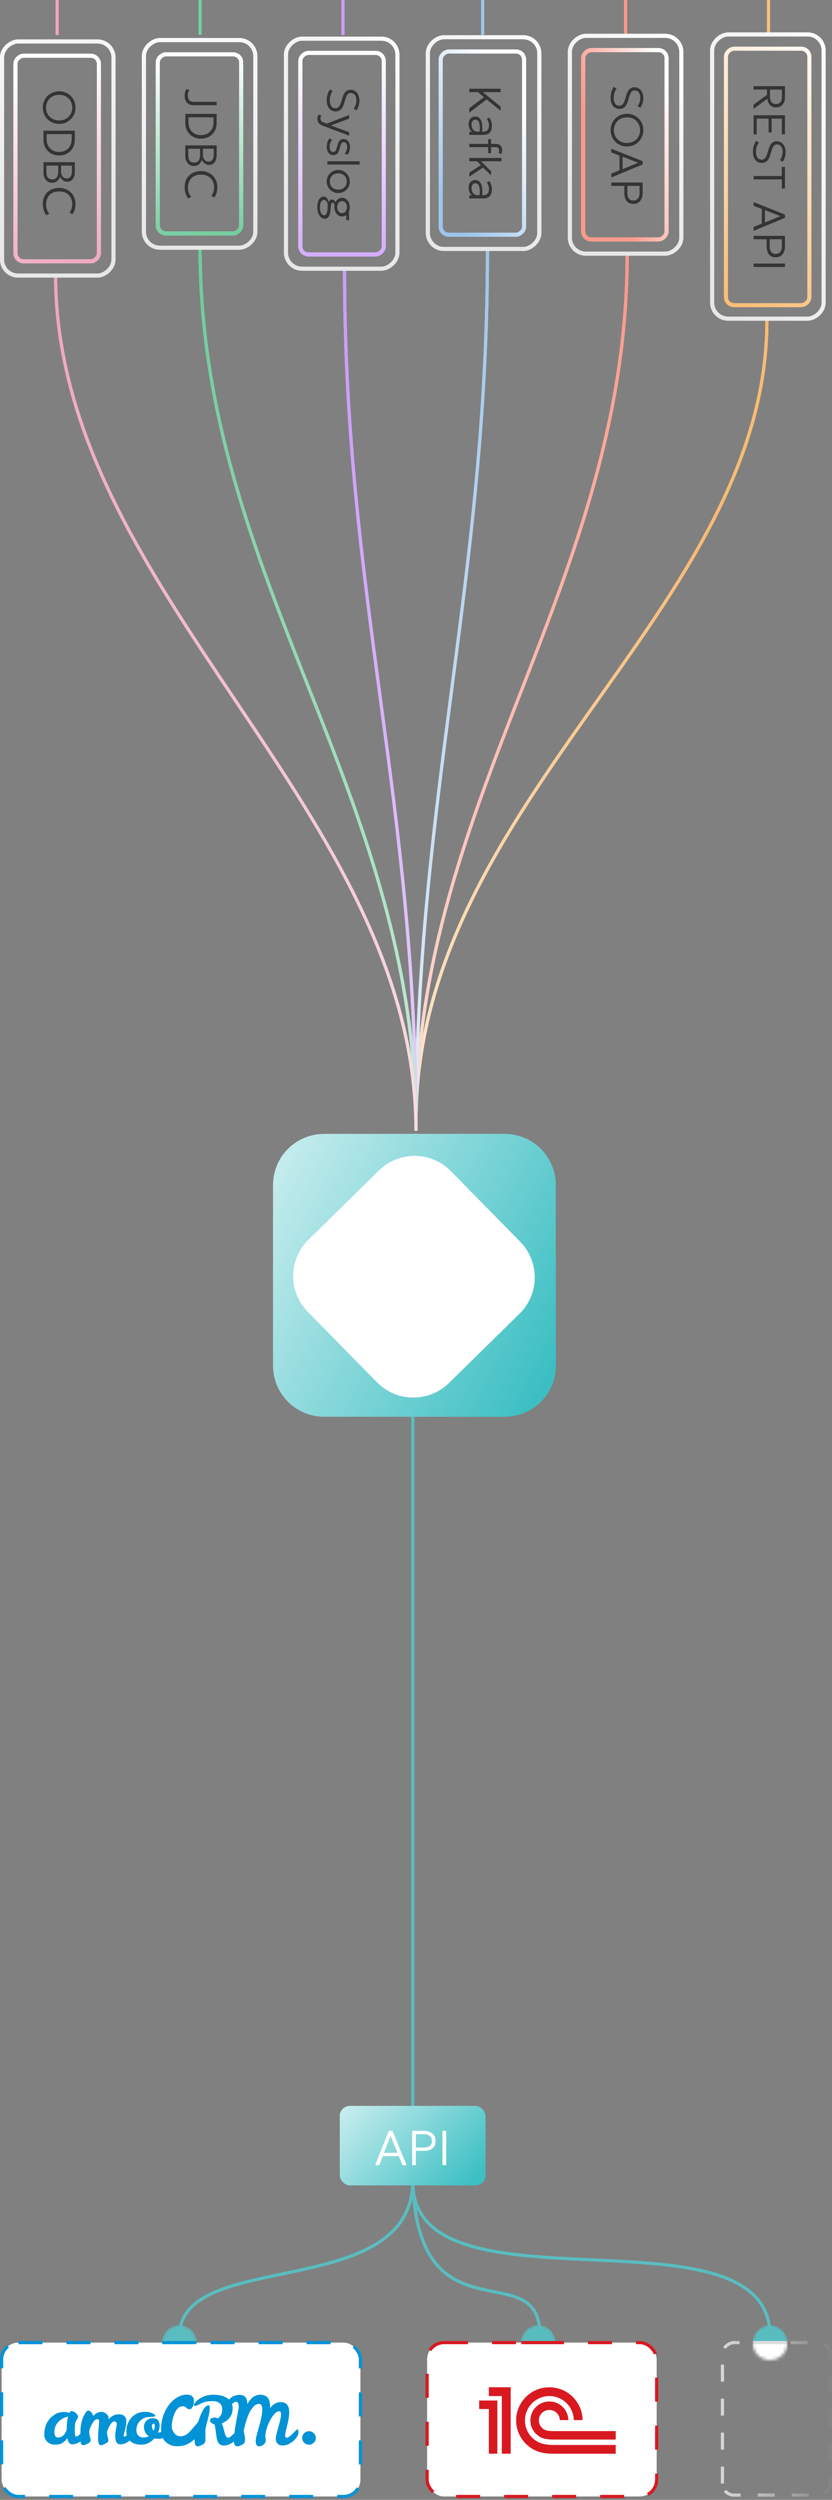
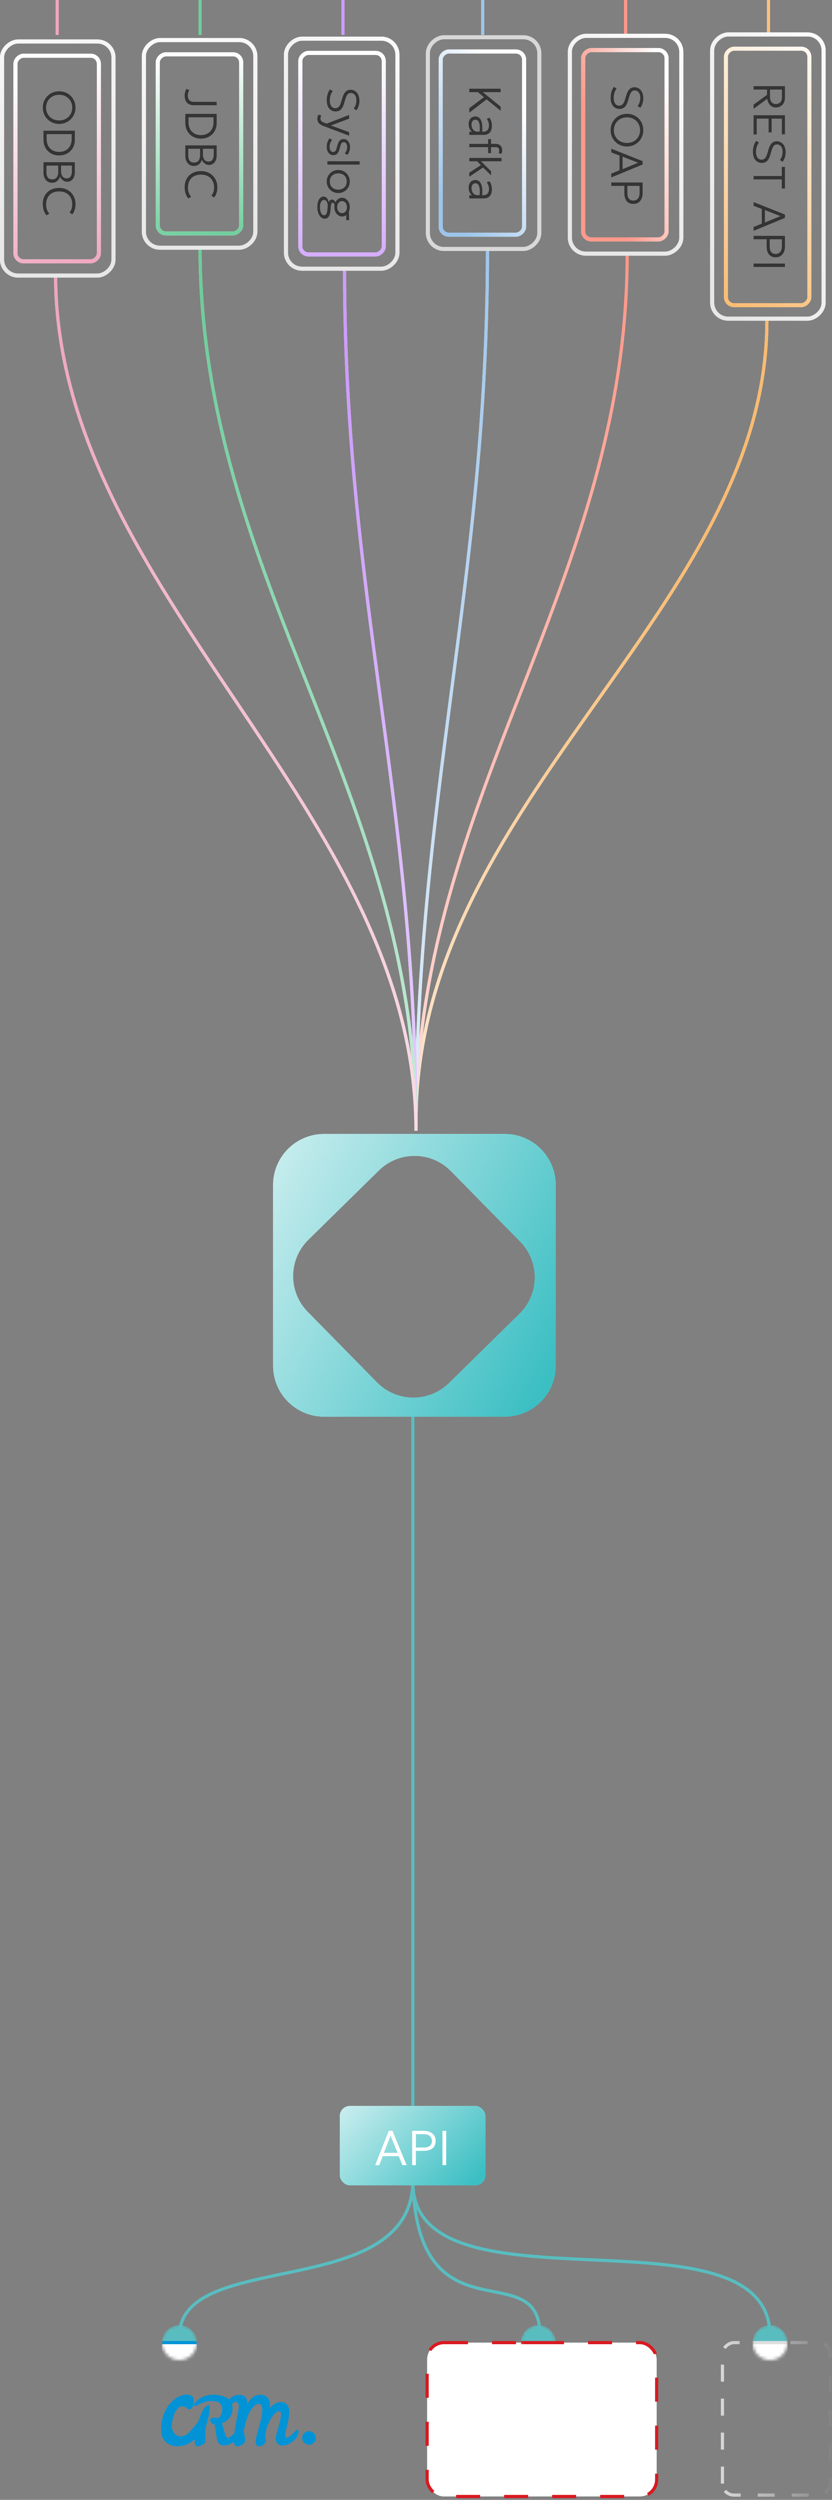
<svg xmlns="http://www.w3.org/2000/svg" width="262" height="787" viewBox="0 0 262 787" fill="none">
  <rect x="0" y="0" width="262" height="787" fill="#808080" stroke="none" />
  <path d="M242 0V11" stroke="#FBC17C" />
  <path d="M197 0V11" stroke="#FF998A" />
  <path d="M152 0V11" stroke="#9EC6EC" />
  <path d="M108 0V11" stroke="#CE9DFF" />
  <path d="M63 0L63 11" stroke="#71CE9D" />
  <path d="M18 0L18 11" stroke="#F0A6BE" />
-   <rect x="86" y="357" width="89" height="89" rx="44.5" fill="white" />
  <path fill-rule="evenodd" clip-rule="evenodd" d="M102.037 357C93.18 357 86 364.18 86 373.036V429.964C86 438.82 93.18 446 102.036 446H158.963C167.82 446 175 438.82 175 429.964V373.036C175 364.18 167.82 357 158.964 357H102.037ZM119.314 368.488C125.631 362.282 135.784 362.371 141.991 368.689L163.812 390.901C170.019 397.219 169.93 407.372 163.612 413.579L141.4 435.401C135.082 441.608 124.929 441.518 118.722 435.2L96.9 412.988C90.694 406.67 90.784 396.517 97.101 390.31L119.314 368.488Z" fill="url(#paint0_linear_3104_7764)" />
  <path fill-rule="evenodd" clip-rule="evenodd" d="M102.037 357C93.18 357 86 364.18 86 373.036V429.964C86 438.82 93.18 446 102.036 446H158.963C167.82 446 175 438.82 175 429.964V373.036C175 364.18 167.82 357 158.964 357H102.037ZM119.314 368.488C125.631 362.282 135.784 362.371 141.991 368.689L163.812 390.901C170.019 397.219 169.93 407.372 163.612 413.579L141.4 435.401C135.082 441.608 124.929 441.518 118.722 435.2L96.9 412.988C90.694 406.67 90.784 396.517 97.101 390.31L119.314 368.488Z" fill="url(#paint1_linear_3104_7764)" />
  <rect x="134.5" y="737.5" width="72.286" height="48.439" rx="5.316" fill="white" stroke="#D91920" stroke-dasharray="7.56 7.56" />
  <g clip-path="url(#clip0_3104_7764)">
    <mask id="mask0_3104_7764" style="mask-type:luminance" maskUnits="userSpaceOnUse" x="-30" y="703" width="408" height="407">
-       <path d="M-30 1109.67H377.539V703.145H-30V1109.67Z" fill="white" />
+       <path d="M-30 1109.67H377.539H-30V1109.67Z" fill="white" />
    </mask>
    <g mask="url(#mask0_3104_7764)">
      <path d="M173.201 769.694C172.369 769.639 171.41 769.493 170.653 769.275C170.512 769.234 169.925 769.018 169.776 768.95C167.142 767.733 165.307 765.077 165.307 761.995C165.307 757.768 168.755 754.324 172.996 754.324C177.198 754.324 180.623 757.709 180.682 761.888H183.459C183.4 756.182 178.731 751.557 172.996 751.557C167.226 751.557 162.53 756.238 162.53 761.995C162.53 765.963 164.768 769.415 168.044 771.178C168.635 771.49 169.484 771.812 169.772 771.9C170.706 772.177 171.852 772.361 172.872 772.439C173.219 772.464 174.428 772.478 174.781 772.479H193.908V769.72H174.813C174.559 769.72 173.449 769.71 173.201 769.694ZM174.813 765.361C174.611 765.361 173.555 765.354 173.36 765.338C173.029 765.31 172.55 765.26 172.242 765.19C171.894 765.097 171.567 764.974 171.42 764.894C170.389 764.337 169.685 763.249 169.685 761.995C169.685 760.171 171.166 758.691 172.996 758.691C174.787 758.691 176.243 760.113 176.301 761.888H178.97C178.913 758.644 176.263 756.03 172.996 756.03C169.692 756.03 167.015 758.7 167.015 761.995C167.015 764.318 168.35 766.324 170.294 767.307C170.593 767.482 171.156 767.665 171.316 767.707C171.865 767.851 172.603 767.949 173.201 767.993C173.422 768.011 174.505 768.019 174.734 768.021V768.025H193.907V765.361H174.813ZM160.819 772.469H158.023V754.33H153.937V751.541H160.819V772.469ZM150.867 755.724V758.407H153.937V772.469H156.623V755.724H150.867Z" fill="#D91920" />
    </g>
  </g>
-   <rect x="0.5" y="737.5" width="113" height="48.439" rx="5.316" fill="white" stroke="#0293D7" stroke-dasharray="7.56 7.56" />
  <g clip-path="url(#clip1_3104_7764)">
-     <path d="M24.433 769.123C23.844 769.391 23.27 769.525 22.712 769.525C21.951 769.525 21.442 768.869 21.184 767.556C20.816 768.158 20.316 768.668 19.722 769.049C19.119 769.437 18.313 769.631 17.302 769.631C16.291 769.631 15.477 769.321 14.861 768.699C14.244 768.079 13.943 767.323 13.957 766.434C13.957 764.035 14.767 762.144 16.388 760.76C17.076 760.182 17.718 759.801 18.313 759.617C18.923 759.431 19.557 759.339 20.195 759.342C20.854 759.342 21.392 759.455 21.808 759.681C22.009 759.272 22.238 759.067 22.496 759.067C22.998 759.067 23.475 759.282 23.927 759.712C24.378 760.143 24.604 760.549 24.604 760.929C24.403 761.396 24.11 761.953 23.723 762.602C23.608 763.251 23.55 764.162 23.55 765.334C23.55 766.505 23.701 767.09 24.002 767.09C24.233 767.09 24.667 766.809 25.305 766.246C25.333 764.908 25.407 763.898 25.529 763.216C25.744 761.903 26.231 760.662 26.991 759.49C27.25 759.095 27.529 758.897 27.83 758.897C28.303 758.897 28.741 759.279 29.142 760.04C29.257 760.238 29.343 760.422 29.401 760.591C30.089 759.744 30.898 759.321 31.831 759.321C32.447 759.321 32.999 759.522 33.487 759.924C33.974 760.326 34.218 760.831 34.218 761.438V761.67C35.093 760.598 36.161 760.062 37.423 760.062C38.197 760.062 38.785 760.26 39.186 760.654C39.588 761.049 39.789 761.537 39.789 762.115C39.789 762.694 39.746 763.216 39.66 763.682C39.579 764.123 39.482 764.561 39.37 764.995C39.274 765.358 39.177 765.722 39.079 766.085C38.993 766.403 38.95 766.65 38.95 766.826C38.95 767.003 39.007 767.09 39.122 767.09C39.337 767.09 39.602 766.957 39.918 766.688L39.932 766.676C39.83 766.279 39.781 765.87 39.789 765.46C39.775 763.781 40.312 762.334 41.402 761.12C42.492 759.906 43.919 759.3 45.682 759.3C46.485 759.3 47.13 759.398 47.618 759.596C48.464 759.935 48.887 760.252 48.887 760.549C48.887 760.774 48.295 760.891 47.113 760.898C45.93 760.905 44.94 761.307 44.144 762.105C43.349 762.902 42.95 763.908 42.95 765.122C42.95 765.757 43.14 766.289 43.52 766.72C43.901 767.151 44.438 767.366 45.134 767.366C45.829 767.366 46.406 767.225 46.865 766.942C45.847 766.265 45.338 765.284 45.338 763.999C45.323 763.322 45.571 762.705 46.08 762.147C46.589 761.59 47.242 761.307 48.037 761.3C48.833 761.293 49.403 761.509 49.747 761.946C50.091 762.384 50.264 762.945 50.264 763.629C50.264 764.314 50.099 765.037 49.769 765.799H49.898C50.529 765.785 51.073 765.566 51.532 765.143C51.705 764.973 51.851 764.825 51.974 764.698C52.095 764.571 52.221 764.508 52.35 764.508C52.551 764.508 52.651 764.741 52.651 765.206C52.651 766.068 52.393 766.713 51.877 767.143C51.361 767.574 50.791 767.789 50.167 767.789C49.543 767.789 49.016 767.747 48.586 767.662C47.453 768.975 46.094 769.631 44.51 769.631C42.925 769.631 41.739 769.232 40.95 768.435C40.915 768.399 40.88 768.362 40.846 768.325C39.9 769.125 38.895 769.525 37.832 769.525C36.799 769.525 36.283 768.601 36.283 766.752C36.283 766.286 36.362 765.644 36.52 764.825C36.677 764.007 36.756 763.407 36.756 763.026C36.756 762.56 36.484 762.327 35.939 762.327C35.566 762.327 35.15 762.684 34.691 763.396C34.236 764.101 33.901 764.878 33.702 765.693V765.735C33.702 766.216 33.777 766.71 33.928 767.218C34.078 767.725 34.154 768.079 34.154 768.276C34.154 768.756 33.544 769.229 32.325 769.695C32.139 769.765 31.974 769.801 31.831 769.801C31.472 769.801 31.225 769.617 31.089 769.25C30.952 768.884 30.884 768.386 30.884 767.757C30.884 767.13 30.902 766.537 30.938 765.979C30.974 765.422 31.01 764.907 31.046 764.433C31.081 763.961 31.117 763.544 31.153 763.185C31.189 762.825 31.207 762.532 31.207 762.306C31.207 761.826 30.985 761.586 30.54 761.586C30.096 761.586 29.579 762.098 28.991 763.121C28.403 764.145 28.11 764.956 28.11 765.555C28.11 766.156 28.185 766.71 28.336 767.218C28.486 767.726 28.561 768.079 28.561 768.276C28.561 768.756 27.952 769.229 26.733 769.695C26.547 769.765 26.382 769.801 26.238 769.801C25.88 769.801 25.633 769.617 25.496 769.25C25.433 769.081 25.385 768.869 25.351 768.615C25.061 768.807 24.755 768.976 24.432 769.123H24.433ZM17.119 765.735C17.119 766.823 17.528 767.366 18.345 767.366C19.22 767.352 19.944 766.893 20.518 765.99C20.718 765.679 20.883 765.298 21.012 764.846C21.012 763.266 21.155 761.911 21.442 760.781C20.281 761.007 19.27 761.558 18.41 762.433C17.55 763.308 17.119 764.409 17.119 765.735ZM48.392 765.206C48.636 764.698 48.758 764.204 48.758 763.724C48.758 763.245 48.6 763.005 48.285 763.005C48.156 763.005 48.048 763.096 47.962 763.28C47.876 763.463 47.833 763.64 47.833 763.809C47.833 764.374 48.02 764.84 48.392 765.206V765.206Z" fill="#0293D7" />
    <path d="M99.46 767.512C99.46 768.683 98.496 769.631 97.307 769.631C96.119 769.63 95.155 768.682 95.155 767.512C95.155 766.342 96.119 765.393 97.307 765.394C98.496 765.394 99.46 766.342 99.46 767.512ZM72.26 769.496C71.671 769.765 71.112 769.899 70.582 769.899C70.051 769.899 69.636 769.801 69.335 769.603C69.034 769.405 68.797 769.137 68.625 768.799C68.381 768.319 68.18 767.404 68.023 766.056C67.865 764.709 67.707 763.767 67.55 763.23C67.176 763.16 66.85 763.015 66.571 762.796C66.291 762.578 66.151 762.309 66.151 761.992C66.151 761.674 66.298 761.444 66.593 761.303C66.886 761.162 67.223 761.092 67.603 761.092C67.983 761.092 68.324 761.184 68.625 761.367C69.022 761.048 69.354 760.656 69.604 760.213C69.854 759.769 69.98 759.169 69.98 758.414C69.98 757.659 69.722 757.055 69.205 756.604C68.689 756.152 67.933 755.926 66.936 755.926C65.94 755.926 65.176 756.004 64.646 756.159C64.115 756.314 63.66 756.484 63.28 756.667C62.94 756.831 62.603 757 62.269 757.175C61.975 757.331 61.699 757.408 61.441 757.408C61.183 757.408 61.054 757.327 61.054 757.164C61.054 757.003 61.19 756.738 61.462 756.371C61.735 756.004 62.136 755.637 62.667 755.27C64.001 754.352 65.506 753.897 67.184 753.905C68.861 753.911 70.245 754.225 71.335 754.847C71.636 755.017 71.916 755.224 72.168 755.462C72.348 755.186 72.601 754.939 72.927 754.72C73.629 754.211 74.482 753.957 75.486 753.957C76.776 753.957 77.536 754.55 77.766 755.736C77.823 756.088 77.865 756.463 77.895 756.857C78.956 754.896 80.297 753.915 81.917 753.915C83.681 753.915 84.692 754.748 84.95 756.413C85.036 756.893 85.072 757.408 85.057 757.959V758.128C85.989 756.857 87.093 756.222 88.37 756.222C90.176 756.222 91.08 757.295 91.08 759.441C91.08 760.372 90.933 761.463 90.639 762.711C90.429 763.609 90.214 764.505 89.994 765.4C89.857 765.943 89.789 766.364 89.789 766.66C89.789 767.196 89.979 767.464 90.359 767.464C90.739 767.464 91.646 766.731 93.08 765.262C93.338 764.98 93.525 764.839 93.639 764.839C93.883 764.839 94.005 765.164 94.005 765.813C94.005 766.166 93.854 766.593 93.553 767.094C93.252 767.595 92.861 768.054 92.381 768.47C91.899 768.888 91.359 769.233 90.779 769.497C90.195 769.764 89.56 769.901 88.918 769.899C88.266 769.899 87.757 769.691 87.391 769.275C87.025 768.859 86.842 768.393 86.842 767.877C86.842 767.363 86.928 766.78 87.101 766.131C87.281 765.452 87.468 764.774 87.66 764.099C88.205 762.221 88.484 760.902 88.499 760.139C88.499 759.815 88.456 759.564 88.37 759.387C88.283 759.211 88.119 759.123 87.875 759.123C87.445 759.123 86.986 759.377 86.499 759.885C86.011 760.393 85.552 761.043 85.122 761.832C84.132 763.639 83.609 765.404 83.552 767.126L83.638 767.719C83.667 767.916 83.681 768.128 83.681 768.353C83.681 768.805 83.455 769.218 83.003 769.593C82.552 769.966 82.046 770.153 81.487 770.153C81.157 770.153 80.913 769.994 80.755 769.677C80.597 769.359 80.519 768.967 80.519 768.502C80.519 768.036 80.626 767.401 80.841 766.597C81.057 765.792 81.293 764.938 81.551 764.034C82.24 761.65 82.591 759.871 82.605 758.7C82.605 758.107 82.53 757.641 82.38 757.302C82.229 756.964 81.938 756.794 81.509 756.794C80.734 756.794 79.967 757.338 79.207 758.424C78.447 759.511 77.766 761.198 77.163 763.484C77.025 763.995 76.903 764.511 76.798 765.03L76.776 765.432C77.048 766.731 77.185 767.577 77.185 767.973C77.185 768.792 76.891 769.342 76.303 769.624C76.03 769.751 75.768 769.871 75.518 769.984C75.264 770.097 74.989 770.155 74.711 770.153C74.091 770.153 73.739 769.65 73.656 768.642C73.228 768.983 72.759 769.271 72.26 769.497V769.496ZM73.249 758.149C73.263 759.363 72.941 760.372 72.281 761.177C71.639 761.969 70.79 762.57 69.829 762.912C70.051 763.396 70.227 763.899 70.356 764.415C70.492 764.952 70.625 765.446 70.754 765.898C70.883 766.35 71.03 766.723 71.195 767.019C71.36 767.316 71.561 767.464 71.797 767.464C72.034 767.464 72.321 767.327 72.658 767.052C72.995 766.776 73.328 766.477 73.657 766.152L73.804 766.007C73.984 764.567 74.308 762.64 74.776 760.224C75.048 758.813 75.185 758.022 75.185 757.853C75.185 756.709 74.89 756.138 74.303 756.138C74.107 756.136 73.915 756.196 73.754 756.307C73.589 756.42 73.425 756.54 73.26 756.667C73.189 756.722 73.117 756.775 73.045 756.827C73.181 757.229 73.249 757.669 73.249 758.149V758.149ZM65.764 757.218C65.95 757.218 66.044 757.458 66.044 757.938C66.044 758.417 66.015 758.869 65.958 759.292C65.839 760.064 65.674 760.827 65.463 761.579C64.947 763.498 64.689 764.62 64.689 764.945V768.057C64.689 768.819 64.395 769.341 63.807 769.624C63.534 769.751 63.272 769.871 63.022 769.984C62.771 770.097 62.487 770.153 62.172 770.153C61.57 770.153 61.269 769.472 61.269 768.11C61.269 768.045 61.27 767.978 61.272 767.911C60.705 768.462 60.026 768.944 59.232 769.356C58.245 769.869 57.083 770.126 55.745 770.126C54.406 770.126 53.234 769.686 52.228 768.805C51.221 767.923 50.719 766.652 50.719 764.99C50.719 763.33 50.955 761.824 51.428 760.474C51.901 759.125 52.524 757.959 53.299 756.978C54.074 755.997 54.955 755.233 55.941 754.686C56.927 754.14 57.863 753.866 58.749 753.866C60.299 753.866 61.073 754.547 61.073 755.908C61.073 756.689 60.928 757.312 60.636 757.781C60.344 758.249 60.047 758.483 59.745 758.483C59.342 758.483 58.99 758.328 58.689 758.014C58.387 757.703 58.054 757.541 57.692 757.53C57.329 757.519 56.346 757.492 55.509 758.815C54.924 759.74 55.014 759.646 54.792 760.271C54.35 761.52 54.09 762.48 54.09 764.152C54.11 764.955 54.84 766.183 55.484 766.585C55.926 766.852 56.454 767.077 57.054 767.003C58.347 766.842 59.073 766.239 59.602 765.681C60.09 765.167 60.52 764.678 60.983 764.153C61.404 763.68 61.811 763.195 62.206 762.699C62.269 762.618 62.33 762.545 62.388 762.479C62.987 760.637 63.611 759.215 64.259 758.213C64.402 758.001 64.61 757.782 64.882 757.556C65.155 757.331 65.448 757.218 65.764 757.218V757.218Z" fill="#0293D7" />
  </g>
  <rect x="227.5" y="785.5" width="48" height="34" rx="3.618" transform="rotate(-90 227.5 785.5)" stroke="url(#paint2_linear_3104_7764)" stroke-dasharray="5.35 5.35" />
  <path d="M241.5 101C241.5 191.761 131 252.077 131 353" stroke="#D8D8D8" />
  <path d="M241.5 101C241.5 191.761 131 252.077 131 353" stroke="url(#paint3_linear_3104_7764)" />
-   <path d="M197.5 80C197.5 183.711 131 250.992 131 354" stroke="#D8D8D8" />
  <path d="M197.5 80C197.5 183.711 131 250.992 131 354" stroke="url(#paint4_linear_3104_7764)" />
  <path d="M153.5 79C153.5 182.803 131 251.197 131 355" stroke="#D8D8D8" />
  <path d="M153.5 79C153.5 182.803 131 251.197 131 355" stroke="url(#paint5_linear_3104_7764)" />
  <path d="M108.5 85C108.5 186.788 131 252.51 131 355" stroke="#D8D8D8" />
  <path d="M108.5 85C108.5 186.788 131 252.51 131 355" stroke="url(#paint6_linear_3104_7764)" />
  <path d="M63 78C63 182.319 131 249.281 131 355" stroke="#D8D8D8" />
  <path d="M63 78C63 182.319 131 249.281 131 355" stroke="url(#paint7_linear_3104_7764)" />
  <path d="M17.5 86.5C17.5 186.202 131 254.894 131 356" stroke="#D8D8D8" />
  <path d="M17.5 86.5C17.5 186.202 131 254.894 131 356" stroke="url(#paint8_linear_3104_7764)" />
  <rect x="259.359" y="10.842" width="89.48" height="35.097" rx="5.043" transform="rotate(90 259.359 10.842)" stroke="#D8D8D8" stroke-width="1.282" />
  <rect x="259.359" y="10.842" width="89.48" height="35.097" rx="5.043" transform="rotate(90 259.359 10.842)" stroke="url(#paint9_linear_3104_7764)" stroke-width="1.282" />
  <path d="M237.312 27.126H247.182V30.672C247.182 31.321 247.065 31.88 246.83 32.35C246.595 32.825 246.261 33.189 245.828 33.443C245.401 33.701 244.898 33.83 244.32 33.83C243.822 33.83 243.382 33.718 243.002 33.492C242.621 33.266 242.311 32.947 242.071 32.533C241.836 32.124 241.686 31.64 241.62 31.081L237.312 34.274V32.942L241.528 29.861V28.198H237.312V27.126ZM242.473 28.198V30.425C242.473 31.163 242.635 31.734 242.959 32.138C243.284 32.547 243.728 32.752 244.292 32.752C244.879 32.752 245.349 32.573 245.702 32.216C246.054 31.863 246.23 31.316 246.23 30.573V28.198H242.473ZM237.312 36.282H247.182V42.282H246.209V37.354H242.987V41.69H242.043V37.354H238.292V42.324H237.312V36.282ZM237.101 47.761C237.101 47.122 237.188 46.497 237.362 45.886C237.54 45.275 237.797 44.761 238.13 44.342L238.983 44.899C238.786 45.148 238.619 45.426 238.483 45.731C238.346 46.041 238.243 46.368 238.173 46.711C238.102 47.059 238.067 47.414 238.067 47.776C238.067 48.528 238.215 49.131 238.511 49.587C238.812 50.043 239.251 50.271 239.829 50.271C240.248 50.271 240.602 50.121 240.894 49.82C241.185 49.519 241.451 48.96 241.69 48.142L242.022 47.014C242.28 46.135 242.616 45.491 243.03 45.083C243.443 44.674 243.967 44.469 244.602 44.469C245.034 44.469 245.42 44.554 245.758 44.723C246.101 44.892 246.395 45.13 246.639 45.435C246.884 45.745 247.069 46.112 247.196 46.535C247.328 46.958 247.394 47.423 247.394 47.931C247.394 48.542 247.304 49.108 247.126 49.63C246.947 50.151 246.712 50.588 246.421 50.941L245.603 50.363C245.781 50.147 245.932 49.9 246.054 49.623C246.181 49.35 246.277 49.059 246.343 48.748C246.409 48.438 246.442 48.123 246.442 47.804C246.442 47.348 246.374 46.944 246.237 46.591C246.101 46.243 245.901 45.971 245.638 45.773C245.375 45.576 245.051 45.477 244.665 45.477C244.397 45.477 244.16 45.538 243.953 45.661C243.751 45.788 243.566 46.004 243.396 46.309C243.232 46.615 243.07 47.04 242.91 47.585L242.55 48.798C242.301 49.648 241.968 50.276 241.549 50.68C241.136 51.084 240.593 51.286 239.921 51.286C239.362 51.286 238.87 51.15 238.447 50.877C238.025 50.609 237.693 50.212 237.453 49.686C237.219 49.16 237.101 48.518 237.101 47.761ZM237.312 55.412H246.195V52.543H247.182V59.353H246.195V56.483H237.312V55.412ZM237.312 63.621L247.182 67.548V68.591L237.312 72.666V71.46L239.9 70.403V65.799L237.312 64.791V63.621ZM240.866 66.131V70.057L245.758 68.041L240.866 66.131ZM237.312 74.257H247.182V77.57C247.182 78.252 247.067 78.849 246.837 79.361C246.606 79.878 246.275 80.282 245.843 80.573C245.41 80.865 244.893 81.01 244.292 81.01C243.667 81.01 243.14 80.876 242.713 80.609C242.29 80.341 241.968 79.948 241.747 79.431C241.531 78.919 241.422 78.292 241.422 77.549V75.328H237.312V74.257ZM242.381 75.328V77.627C242.381 78.36 242.539 78.928 242.854 79.333C243.173 79.737 243.641 79.939 244.256 79.939C244.863 79.939 245.34 79.732 245.687 79.319C246.04 78.91 246.216 78.35 246.216 77.641V75.328H242.381ZM237.312 82.972H247.182V84.044H237.312V82.972Z" fill="#343434" />
  <rect x="254.875" y="15.327" width="80.751" height="26.276" rx="2.564" transform="rotate(90 254.875 15.327)" stroke="url(#paint10_linear_3104_7764)" stroke-width="1.282" />
  <rect x="214.547" y="11.285" width="68.574" height="35.097" rx="5.043" transform="rotate(90 214.547 11.285)" stroke="#D8D8D8" stroke-width="1.282" />
  <rect x="214.547" y="11.285" width="68.574" height="35.097" rx="5.043" transform="rotate(90 214.547 11.285)" stroke="url(#paint11_linear_3104_7764)" stroke-width="1.282" />
  <path d="M192.289 30.764C192.289 30.125 192.375 29.5 192.549 28.889C192.728 28.277 192.984 27.763 193.318 27.345L194.171 27.901C193.973 28.151 193.807 28.428 193.67 28.733C193.534 29.044 193.431 29.37 193.36 29.713C193.29 30.061 193.254 30.416 193.254 30.778C193.254 31.53 193.402 32.134 193.698 32.59C193.999 33.045 194.439 33.273 195.017 33.273C195.435 33.273 195.79 33.123 196.081 32.822C196.373 32.521 196.638 31.962 196.878 31.144L197.209 30.016C197.468 29.138 197.804 28.494 198.217 28.085C198.631 27.676 199.155 27.471 199.789 27.471C200.222 27.471 200.607 27.556 200.945 27.725C201.289 27.895 201.582 28.132 201.827 28.437C202.071 28.747 202.257 29.114 202.384 29.537C202.515 29.96 202.581 30.425 202.581 30.933C202.581 31.544 202.492 32.11 202.313 32.632C202.135 33.154 201.9 33.591 201.608 33.943L200.79 33.365C200.969 33.149 201.119 32.902 201.242 32.625C201.368 32.352 201.465 32.061 201.531 31.751C201.596 31.441 201.629 31.126 201.629 30.806C201.629 30.35 201.561 29.946 201.425 29.593C201.289 29.246 201.089 28.973 200.826 28.776C200.562 28.578 200.238 28.48 199.853 28.48C199.585 28.48 199.348 28.541 199.141 28.663C198.939 28.79 198.753 29.006 198.584 29.311C198.419 29.617 198.257 30.042 198.097 30.587L197.738 31.8C197.489 32.651 197.155 33.278 196.737 33.682C196.323 34.086 195.78 34.288 195.108 34.288C194.549 34.288 194.058 34.152 193.635 33.88C193.212 33.612 192.881 33.215 192.641 32.688C192.406 32.162 192.289 31.52 192.289 30.764ZM192.289 40.98C192.289 40.252 192.418 39.573 192.676 38.943C192.939 38.318 193.304 37.773 193.769 37.307C194.234 36.847 194.779 36.485 195.404 36.222C196.03 35.963 196.706 35.834 197.435 35.834C198.168 35.834 198.847 35.963 199.472 36.222C200.097 36.485 200.642 36.847 201.108 37.307C201.573 37.773 201.935 38.318 202.193 38.943C202.452 39.573 202.581 40.252 202.581 40.98C202.581 41.704 202.449 42.379 202.186 43.004C201.923 43.629 201.556 44.174 201.086 44.639C200.616 45.104 200.069 45.466 199.444 45.725C198.824 45.988 198.154 46.12 197.435 46.12C196.706 46.12 196.03 45.988 195.404 45.725C194.779 45.466 194.234 45.104 193.769 44.639C193.304 44.174 192.939 43.629 192.676 43.004C192.418 42.379 192.289 41.704 192.289 40.98ZM193.311 40.98C193.311 41.54 193.407 42.064 193.6 42.552C193.797 43.041 194.077 43.469 194.439 43.835C194.805 44.202 195.24 44.489 195.743 44.696C196.25 44.902 196.814 45.006 197.435 45.006C198.262 45.006 198.983 44.825 199.599 44.463C200.219 44.106 200.701 43.622 201.044 43.011C201.387 42.404 201.559 41.728 201.559 40.98C201.559 40.421 201.46 39.897 201.263 39.408C201.07 38.919 200.793 38.492 200.431 38.125C200.069 37.759 199.634 37.47 199.127 37.258C198.624 37.051 198.06 36.948 197.435 36.948C196.608 36.948 195.884 37.129 195.263 37.491C194.648 37.853 194.168 38.337 193.825 38.943C193.482 39.554 193.311 40.233 193.311 40.98ZM192.5 46.816L202.37 50.743V51.786L192.5 55.861V54.655L195.087 53.598V48.994L192.5 47.986V46.816ZM196.053 49.326V53.252L200.945 51.236L196.053 49.326ZM192.5 57.452H202.37V60.765C202.37 61.447 202.254 62.044 202.024 62.556C201.794 63.073 201.462 63.477 201.03 63.768C200.598 64.06 200.081 64.206 199.479 64.206C198.854 64.206 198.328 64.072 197.9 63.804C197.477 63.536 197.155 63.143 196.934 62.626C196.718 62.114 196.61 61.487 196.61 60.744V58.523H192.5V57.452ZM197.569 58.523V60.822C197.569 61.555 197.726 62.123 198.041 62.528C198.361 62.932 198.828 63.134 199.444 63.134C200.05 63.134 200.527 62.927 200.875 62.514C201.227 62.105 201.404 61.545 201.404 60.836V58.523H197.569Z" fill="#343434" />
  <rect x="209.906" y="15.77" width="59.602" height="26.276" rx="2.564" transform="rotate(90 209.906 15.77)" stroke="#D8D8D8" stroke-width="1.282" />
  <rect x="209.906" y="15.77" width="59.602" height="26.276" rx="2.564" transform="rotate(90 209.906 15.77)" stroke="url(#paint12_linear_3104_7764)" stroke-width="1.282" />
  <rect x="169.832" y="11.727" width="66.651" height="35.097" rx="5.043" transform="rotate(90 169.832 11.727)" stroke="#D8D8D8" stroke-width="1.282" />
-   <rect x="169.832" y="11.727" width="66.651" height="35.097" rx="5.043" transform="rotate(90 169.832 11.727)" stroke="url(#paint13_linear_3104_7764)" stroke-width="1.282" />
  <path d="M147.785 27.936H157.655V29.008H152.043L157.655 33.576V34.873L153.235 31.292L147.785 35.465V34.069L152.396 30.587L150.492 29.008H147.785V27.936ZM147.574 39.052C147.574 38.564 147.663 38.141 147.842 37.783C148.02 37.426 148.269 37.151 148.589 36.959C148.913 36.766 149.291 36.67 149.724 36.67C150.081 36.67 150.408 36.761 150.704 36.944C151.004 37.133 151.254 37.426 151.451 37.826C151.653 38.23 151.787 38.756 151.853 39.405C151.919 40.053 151.9 40.843 151.796 41.773L150.972 41.809C151.07 41.043 151.106 40.394 151.077 39.863C151.049 39.337 150.974 38.914 150.852 38.594C150.73 38.275 150.572 38.042 150.379 37.896C150.187 37.755 149.975 37.685 149.745 37.685C149.35 37.685 149.042 37.823 148.821 38.101C148.601 38.378 148.49 38.763 148.49 39.257C148.49 39.67 148.568 40.042 148.723 40.371C148.878 40.7 149.092 40.961 149.364 41.153C149.637 41.346 149.949 41.442 150.302 41.442H152.297C152.645 41.442 152.943 41.367 153.192 41.217C153.441 41.066 153.634 40.845 153.77 40.554C153.907 40.267 153.975 39.917 153.975 39.504C153.975 39.146 153.921 38.789 153.813 38.432C153.705 38.08 153.526 37.734 153.277 37.396L154.13 37.057C154.421 37.471 154.623 37.896 154.736 38.333C154.849 38.77 154.905 39.186 154.905 39.581C154.905 40.206 154.807 40.733 154.609 41.16C154.412 41.588 154.12 41.912 153.735 42.133C153.35 42.354 152.873 42.464 152.304 42.464H147.785V41.477H148.652C148.304 41.233 148.037 40.897 147.849 40.469C147.665 40.042 147.574 39.569 147.574 39.052ZM147.785 45.297H156.097C156.741 45.297 157.243 45.478 157.605 45.84C157.967 46.207 158.148 46.698 158.148 47.314C158.148 47.558 158.12 47.772 158.064 47.955C158.012 48.139 157.946 48.298 157.866 48.435L156.999 48.188C157.07 48.047 157.119 47.911 157.147 47.779C157.18 47.652 157.196 47.528 157.196 47.405C157.196 47.095 157.114 46.837 156.95 46.63C156.785 46.428 156.489 46.327 156.061 46.327H154.623V48.209H153.707V46.327H147.785V45.297ZM153.707 43.796H154.623V45.488H153.707V43.796ZM147.785 49.727H157.937V50.771H151.486L154.623 53.908V55.177L152.107 52.745L147.785 55.635V54.359L151.43 51.983L150.224 50.771H147.785V49.727ZM147.574 59.059C147.574 58.57 147.663 58.147 147.842 57.79C148.02 57.432 148.269 57.157 148.589 56.965C148.913 56.772 149.291 56.676 149.724 56.676C150.081 56.676 150.408 56.767 150.704 56.951C151.004 57.139 151.254 57.432 151.451 57.832C151.653 58.236 151.787 58.762 151.853 59.411C151.919 60.06 151.9 60.849 151.796 61.78L150.972 61.815C151.07 61.049 151.106 60.4 151.077 59.869C151.049 59.343 150.974 58.92 150.852 58.6C150.73 58.281 150.572 58.048 150.379 57.902C150.187 57.761 149.975 57.691 149.745 57.691C149.35 57.691 149.042 57.83 148.821 58.107C148.601 58.384 148.49 58.77 148.49 59.263C148.49 59.676 148.568 60.048 148.723 60.377C148.878 60.706 149.092 60.967 149.364 61.159C149.637 61.352 149.949 61.448 150.302 61.448H152.297C152.645 61.448 152.943 61.373 153.192 61.223C153.441 61.072 153.634 60.852 153.77 60.56C153.907 60.273 153.975 59.923 153.975 59.51C153.975 59.153 153.921 58.795 153.813 58.438C153.705 58.086 153.526 57.74 153.277 57.402L154.13 57.063C154.421 57.477 154.623 57.902 154.736 58.339C154.849 58.776 154.905 59.193 154.905 59.587C154.905 60.212 154.807 60.739 154.609 61.166C154.412 61.594 154.12 61.918 153.735 62.139C153.35 62.36 152.873 62.471 152.304 62.471H147.785V61.484H148.652C148.304 61.239 148.037 60.903 147.849 60.475C147.665 60.048 147.574 59.575 147.574 59.059Z" fill="#343434" />
  <rect x="165.043" y="16.213" width="57.679" height="26.276" rx="2.564" transform="rotate(90 165.043 16.213)" stroke="#D8D8D8" stroke-width="1.282" />
  <rect x="165.043" y="16.213" width="57.679" height="26.276" rx="2.564" transform="rotate(90 165.043 16.213)" stroke="url(#paint14_linear_3104_7764)" stroke-width="1.282" />
  <rect x="125.148" y="12.17" width="72.419" height="35.097" rx="5.043" transform="rotate(90 125.148 12.17)" stroke="#D8D8D8" stroke-width="1.282" />
  <rect x="125.148" y="12.17" width="72.419" height="35.097" rx="5.043" transform="rotate(90 125.148 12.17)" stroke="url(#paint15_linear_3104_7764)" stroke-width="1.282" />
  <path d="M102.89 31.561C102.89 30.922 102.977 30.297 103.151 29.686C103.33 29.075 103.586 28.56 103.919 28.142L104.772 28.699C104.575 28.948 104.408 29.225 104.272 29.531C104.136 29.841 104.032 30.168 103.962 30.511C103.891 30.858 103.856 31.213 103.856 31.575C103.856 32.327 104.004 32.931 104.3 33.387C104.601 33.843 105.04 34.071 105.618 34.071C106.037 34.071 106.391 33.92 106.683 33.62C106.974 33.319 107.24 32.76 107.479 31.942L107.811 30.814C108.069 29.935 108.405 29.291 108.819 28.882C109.232 28.473 109.756 28.269 110.391 28.269C110.823 28.269 111.209 28.354 111.547 28.523C111.89 28.692 112.184 28.929 112.428 29.235C112.673 29.545 112.858 29.912 112.985 30.334C113.117 30.757 113.183 31.223 113.183 31.73C113.183 32.341 113.093 32.908 112.915 33.429C112.736 33.951 112.501 34.388 112.21 34.74L111.392 34.162C111.571 33.946 111.721 33.7 111.843 33.422C111.97 33.15 112.066 32.858 112.132 32.548C112.198 32.238 112.231 31.923 112.231 31.603C112.231 31.148 112.163 30.743 112.026 30.391C111.89 30.043 111.69 29.77 111.427 29.573C111.164 29.376 110.84 29.277 110.454 29.277C110.186 29.277 109.949 29.338 109.742 29.46C109.54 29.587 109.355 29.803 109.185 30.109C109.021 30.414 108.859 30.84 108.699 31.385L108.339 32.597C108.09 33.448 107.757 34.075 107.338 34.48C106.925 34.884 106.382 35.086 105.71 35.086C105.151 35.086 104.66 34.95 104.237 34.677C103.814 34.409 103.482 34.012 103.243 33.486C103.008 32.959 102.89 32.318 102.89 31.561ZM99.936 37.329C99.936 37.127 99.962 36.925 100.014 36.723C100.061 36.526 100.15 36.319 100.282 36.103L101.205 36.364C101.107 36.505 101.034 36.657 100.987 36.822C100.94 36.991 100.916 37.137 100.916 37.259C100.916 37.635 101.008 37.919 101.191 38.112C101.374 38.304 101.654 38.467 102.03 38.598L102.932 38.908L109.94 36.187V37.35L104.208 39.508L109.94 41.608V42.722L101.903 39.684C101.377 39.482 100.973 39.266 100.691 39.035C100.404 38.805 100.207 38.549 100.098 38.267C99.99 37.985 99.936 37.672 99.936 37.329ZM102.89 46.184C102.89 45.667 102.972 45.174 103.137 44.704C103.301 44.234 103.515 43.849 103.778 43.548L104.61 44.034C104.352 44.316 104.15 44.648 104.004 45.028C103.863 45.409 103.792 45.797 103.792 46.191C103.792 46.708 103.891 47.113 104.089 47.404C104.286 47.7 104.561 47.848 104.913 47.848C105.247 47.848 105.496 47.724 105.661 47.474C105.825 47.225 105.992 46.765 106.161 46.093C106.359 45.275 106.612 44.683 106.922 44.316C107.233 43.954 107.663 43.773 108.213 43.773C108.598 43.773 108.941 43.879 109.242 44.091C109.547 44.307 109.787 44.603 109.961 44.979C110.135 45.36 110.222 45.797 110.222 46.29C110.222 46.774 110.151 47.225 110.01 47.644C109.869 48.067 109.665 48.436 109.397 48.75L108.551 48.292C108.711 48.132 108.847 47.944 108.96 47.728C109.077 47.512 109.167 47.279 109.228 47.03C109.294 46.786 109.326 46.535 109.326 46.276C109.326 45.83 109.23 45.465 109.037 45.183C108.849 44.901 108.589 44.76 108.255 44.76C107.912 44.76 107.658 44.899 107.493 45.176C107.329 45.458 107.174 45.907 107.028 46.523C106.836 47.345 106.582 47.937 106.267 48.299C105.957 48.666 105.527 48.849 104.977 48.849C104.554 48.849 104.187 48.739 103.877 48.518C103.567 48.297 103.325 47.987 103.151 47.587C102.977 47.188 102.89 46.72 102.89 46.184ZM103.102 50.768H113.253V51.811H103.102V50.768ZM102.89 57.145C102.89 56.449 103.055 55.826 103.384 55.276C103.713 54.727 104.152 54.294 104.702 53.979C105.256 53.664 105.863 53.507 106.521 53.507C107.014 53.507 107.479 53.596 107.916 53.775C108.354 53.958 108.739 54.214 109.073 54.543C109.411 54.872 109.674 55.258 109.862 55.7C110.055 56.141 110.151 56.623 110.151 57.145C110.151 57.845 109.987 58.468 109.658 59.013C109.329 59.563 108.887 59.995 108.332 60.31C107.783 60.625 107.179 60.782 106.521 60.782C106.032 60.782 105.567 60.691 105.125 60.507C104.688 60.329 104.3 60.077 103.962 59.753C103.628 59.429 103.365 59.043 103.172 58.597C102.984 58.155 102.89 57.671 102.89 57.145ZM103.856 57.145C103.856 57.643 103.964 58.085 104.18 58.47C104.401 58.855 104.709 59.156 105.104 59.372C105.503 59.593 105.975 59.704 106.521 59.704C107.066 59.704 107.538 59.593 107.938 59.372C108.337 59.156 108.645 58.855 108.861 58.47C109.077 58.085 109.185 57.643 109.185 57.145C109.185 56.647 109.077 56.205 108.861 55.819C108.645 55.434 108.337 55.131 107.938 54.91C107.538 54.694 107.066 54.586 106.521 54.586C105.975 54.586 105.503 54.696 105.104 54.917C104.709 55.138 104.401 55.439 104.18 55.819C103.964 56.205 103.856 56.647 103.856 57.145ZM99.929 65.186C99.929 64.673 99.976 64.213 100.07 63.804C100.164 63.4 100.298 63.054 100.472 62.767C100.646 62.481 100.855 62.262 101.099 62.112C101.344 61.961 101.616 61.886 101.917 61.886C102.166 61.886 102.397 61.952 102.608 62.084C102.82 62.215 103.001 62.41 103.151 62.669C103.306 62.932 103.421 63.259 103.496 63.649C103.628 63.371 103.778 63.162 103.948 63.021C104.117 62.885 104.312 62.817 104.533 62.817C104.716 62.817 104.887 62.868 105.047 62.972C105.207 63.08 105.35 63.233 105.477 63.43C105.604 63.627 105.71 63.862 105.795 64.135C105.884 64.412 105.943 64.72 105.971 65.059L105.428 65.348C105.428 65.042 105.4 64.774 105.343 64.544C105.287 64.314 105.207 64.133 105.104 64.001C105 63.874 104.876 63.811 104.73 63.811C104.537 63.811 104.403 63.919 104.328 64.135C104.253 64.351 104.201 64.629 104.173 64.967L104.081 66.137C104.039 66.72 103.945 67.213 103.799 67.618C103.658 68.022 103.459 68.33 103.2 68.541C102.942 68.753 102.62 68.858 102.234 68.858C101.91 68.858 101.609 68.769 101.332 68.591C101.05 68.417 100.806 68.165 100.599 67.836C100.387 67.512 100.223 67.124 100.105 66.673C99.988 66.227 99.929 65.731 99.929 65.186ZM100.747 65.228C100.747 66.022 100.874 66.645 101.128 67.096C101.377 67.547 101.699 67.773 102.093 67.773C102.394 67.773 102.629 67.613 102.798 67.293C102.968 66.978 103.076 66.504 103.123 65.869L103.207 64.643C103.184 64.29 103.12 63.985 103.017 63.726C102.914 63.472 102.777 63.28 102.608 63.148C102.439 63.017 102.246 62.951 102.03 62.951C101.776 62.951 101.553 63.042 101.36 63.226C101.168 63.409 101.017 63.67 100.909 64.008C100.801 64.347 100.747 64.753 100.747 65.228ZM105.294 65.214C105.294 64.664 105.402 64.166 105.618 63.719C105.834 63.273 106.126 62.918 106.492 62.655C106.859 62.392 107.27 62.26 107.726 62.26C108.177 62.26 108.586 62.392 108.953 62.655C109.319 62.922 109.611 63.277 109.827 63.719C110.043 64.166 110.151 64.664 110.151 65.214C110.151 65.759 110.043 66.252 109.827 66.694C109.611 67.141 109.319 67.495 108.953 67.759C108.586 68.026 108.177 68.16 107.726 68.16C107.275 68.16 106.866 68.029 106.499 67.766C106.133 67.502 105.839 67.148 105.618 66.701C105.402 66.255 105.294 65.759 105.294 65.214ZM106.189 65.214C106.189 65.585 106.253 65.912 106.38 66.194C106.511 66.48 106.692 66.701 106.922 66.856C107.153 67.016 107.421 67.096 107.726 67.096C108.182 67.096 108.551 66.922 108.833 66.574C109.115 66.227 109.256 65.773 109.256 65.214C109.256 64.838 109.19 64.509 109.059 64.227C108.932 63.945 108.753 63.724 108.523 63.564C108.292 63.404 108.027 63.324 107.726 63.324C107.27 63.324 106.899 63.498 106.612 63.846C106.33 64.198 106.189 64.654 106.189 65.214ZM109.044 66.306L109.841 65.926L109.94 69.317L109.023 69.302L109.044 66.306Z" fill="#343434" />
  <rect x="120.847" y="16.655" width="63.447" height="26.276" rx="2.564" transform="rotate(90 120.847 16.655)" stroke="#D8D8D8" stroke-width="1.282" />
  <rect x="120.847" y="16.655" width="63.447" height="26.276" rx="2.564" transform="rotate(90 120.847 16.655)" stroke="url(#paint16_linear_3104_7764)" stroke-width="1.282" />
  <rect x="80.406" y="12.613" width="65.37" height="35.097" rx="5.043" transform="rotate(90 80.406 12.613)" stroke="#D8D8D8" stroke-width="1.282" />
  <rect x="80.406" y="12.613" width="65.37" height="35.097" rx="5.043" transform="rotate(90 80.406 12.613)" stroke="url(#paint17_linear_3104_7764)" stroke-width="1.282" />
  <path d="M58.148 30.106C58.148 29.725 58.197 29.359 58.296 29.006C58.39 28.654 58.529 28.308 58.712 27.97L59.614 28.372C59.464 28.625 59.346 28.886 59.262 29.154C59.182 29.427 59.142 29.706 59.142 29.993C59.142 30.67 59.292 31.182 59.593 31.53C59.898 31.883 60.399 32.059 61.095 32.059H68.229V33.13H60.989C60.406 33.13 59.901 33.013 59.473 32.778C59.05 32.547 58.724 32.207 58.493 31.756C58.263 31.304 58.148 30.755 58.148 30.106ZM58.359 35.857H68.229V38.747C68.229 39.696 68.017 40.54 67.594 41.278C67.171 42.016 66.589 42.594 65.846 43.012C65.103 43.435 64.248 43.647 63.28 43.647C62.57 43.647 61.912 43.527 61.306 43.287C60.705 43.047 60.185 42.707 59.748 42.265C59.311 41.828 58.97 41.311 58.726 40.714C58.482 40.117 58.359 39.461 58.359 38.747V35.857ZM59.36 36.928V38.507C59.36 39.114 59.452 39.663 59.635 40.157C59.819 40.651 60.082 41.073 60.425 41.426C60.773 41.783 61.186 42.056 61.666 42.244C62.15 42.436 62.688 42.533 63.28 42.533C64.084 42.533 64.779 42.366 65.367 42.032C65.959 41.703 66.417 41.236 66.741 40.629C67.07 40.028 67.235 39.32 67.235 38.507V36.928H59.36ZM58.359 45.77H68.229V48.865C68.229 49.772 68.017 50.51 67.594 51.079C67.176 51.647 66.561 51.932 65.747 51.932C65.423 51.932 65.113 51.849 64.817 51.685C64.521 51.52 64.262 51.314 64.041 51.065C63.821 50.816 63.668 50.562 63.583 50.303C63.428 50.848 63.132 51.309 62.695 51.685C62.263 52.066 61.715 52.256 61.052 52.256C60.54 52.256 60.08 52.127 59.671 51.868C59.266 51.61 58.947 51.241 58.712 50.761C58.477 50.287 58.359 49.723 58.359 49.069V45.77ZM59.283 46.842V48.844C59.283 49.633 59.433 50.219 59.734 50.599C60.035 50.98 60.498 51.17 61.123 51.17C61.739 51.17 62.204 50.973 62.519 50.578C62.838 50.188 62.998 49.579 62.998 48.752V46.842H59.283ZM63.9 46.842V48.668C63.9 49.114 63.971 49.502 64.112 49.831C64.253 50.16 64.455 50.416 64.718 50.599C64.986 50.783 65.306 50.874 65.677 50.874C66.203 50.874 66.605 50.681 66.882 50.296C67.164 49.911 67.305 49.363 67.305 48.654V46.842H63.9ZM58.148 58.927C58.148 57.907 58.362 57.017 58.789 56.255C59.217 55.499 59.819 54.911 60.594 54.493C61.37 54.075 62.272 53.866 63.301 53.866C64.048 53.866 64.732 53.99 65.353 54.239C65.978 54.488 66.52 54.838 66.981 55.29C67.446 55.745 67.806 56.281 68.06 56.897C68.314 57.517 68.44 58.196 68.44 58.934C68.44 59.635 68.351 60.255 68.172 60.795C67.999 61.336 67.752 61.799 67.432 62.184L66.558 61.592C66.85 61.258 67.066 60.875 67.207 60.443C67.348 60.011 67.418 59.536 67.418 59.019C67.418 58.408 67.322 57.853 67.129 57.355C66.936 56.862 66.662 56.436 66.304 56.079C65.952 55.727 65.522 55.454 65.014 55.261C64.511 55.073 63.943 54.979 63.308 54.979C62.434 54.979 61.689 55.149 61.074 55.487C60.462 55.825 59.995 56.302 59.671 56.918C59.346 57.538 59.184 58.267 59.184 59.103C59.184 59.639 59.262 60.147 59.417 60.626C59.577 61.11 59.837 61.559 60.199 61.973L59.283 62.48C58.898 61.992 58.611 61.451 58.423 60.859C58.239 60.271 58.148 59.627 58.148 58.927Z" fill="#343434" />
  <rect x="75.953" y="17.098" width="56.397" height="26.276" rx="2.564" transform="rotate(90 75.953 17.098)" stroke="#D8D8D8" stroke-width="1.282" />
  <rect x="75.953" y="17.098" width="56.397" height="26.276" rx="2.564" transform="rotate(90 75.953 17.098)" stroke="url(#paint18_linear_3104_7764)" stroke-width="1.282" />
  <rect x="35.738" y="13.055" width="73.701" height="35.097" rx="5.043" transform="rotate(90 35.738 13.055)" stroke="#D8D8D8" stroke-width="1.282" />
  <rect x="35.738" y="13.055" width="73.701" height="35.097" rx="5.043" transform="rotate(90 35.738 13.055)" stroke="url(#paint19_linear_3104_7764)" stroke-width="1.282" />
  <path d="M13.48 33.886C13.48 33.157 13.609 32.478 13.868 31.849C14.131 31.224 14.495 30.678 14.96 30.213C15.426 29.753 15.971 29.391 16.596 29.127C17.221 28.869 17.898 28.74 18.626 28.74C19.359 28.74 20.038 28.869 20.663 29.127C21.289 29.391 21.834 29.753 22.299 30.213C22.764 30.678 23.126 31.224 23.385 31.849C23.643 32.478 23.772 33.157 23.772 33.886C23.772 34.61 23.641 35.284 23.378 35.909C23.114 36.534 22.748 37.079 22.278 37.545C21.808 38.01 21.26 38.372 20.635 38.63C20.015 38.894 19.345 39.025 18.626 39.025C17.898 39.025 17.221 38.894 16.596 38.63C15.971 38.372 15.426 38.01 14.96 37.545C14.495 37.079 14.131 36.534 13.868 35.909C13.609 35.284 13.48 34.61 13.48 33.886ZM14.502 33.886C14.502 34.445 14.598 34.969 14.791 35.458C14.989 35.947 15.268 36.374 15.63 36.741C15.997 37.108 16.431 37.394 16.934 37.601C17.442 37.808 18.006 37.911 18.626 37.911C19.453 37.911 20.175 37.73 20.79 37.368C21.411 37.011 21.892 36.527 22.236 35.916C22.579 35.31 22.75 34.633 22.75 33.886C22.75 33.327 22.651 32.803 22.454 32.314C22.261 31.825 21.984 31.397 21.622 31.031C21.26 30.664 20.826 30.375 20.318 30.164C19.815 29.957 19.251 29.854 18.626 29.854C17.799 29.854 17.075 30.034 16.455 30.396C15.839 30.758 15.36 31.242 15.017 31.849C14.674 32.459 14.502 33.139 14.502 33.886ZM13.691 41.146H23.561V44.036C23.561 44.986 23.349 45.83 22.927 46.567C22.503 47.305 21.921 47.883 21.178 48.302C20.436 48.724 19.58 48.936 18.612 48.936C17.902 48.936 17.244 48.816 16.638 48.577C16.037 48.337 15.517 47.996 15.08 47.554C14.643 47.117 14.302 46.6 14.058 46.003C13.814 45.407 13.691 44.751 13.691 44.036V41.146ZM14.693 42.218V43.797C14.693 44.403 14.784 44.953 14.967 45.446C15.151 45.94 15.414 46.363 15.757 46.715C16.105 47.073 16.518 47.345 16.998 47.533C17.482 47.726 18.02 47.822 18.612 47.822C19.416 47.822 20.111 47.655 20.699 47.322C21.291 46.993 21.749 46.525 22.073 45.919C22.402 45.317 22.567 44.61 22.567 43.797V42.218H14.693ZM13.691 51.06H23.561V54.154C23.561 55.062 23.349 55.799 22.927 56.368C22.508 56.937 21.892 57.221 21.079 57.221C20.755 57.221 20.445 57.139 20.149 56.974C19.853 56.81 19.594 56.603 19.373 56.354C19.152 56.105 19 55.851 18.915 55.593C18.76 56.138 18.464 56.598 18.027 56.974C17.595 57.355 17.047 57.545 16.384 57.545C15.872 57.545 15.412 57.416 15.003 57.158C14.598 56.899 14.279 56.53 14.044 56.051C13.809 55.576 13.691 55.012 13.691 54.359L13.691 51.06ZM14.615 52.131V54.133C14.615 54.923 14.765 55.508 15.066 55.889C15.367 56.269 15.83 56.46 16.455 56.46C17.07 56.46 17.536 56.262 17.851 55.868C18.17 55.477 18.33 54.869 18.33 54.042V52.131H14.615ZM19.232 52.131V53.957C19.232 54.404 19.303 54.791 19.444 55.12C19.585 55.449 19.787 55.706 20.05 55.889C20.318 56.072 20.638 56.164 21.009 56.164C21.535 56.164 21.937 55.971 22.214 55.586C22.496 55.2 22.637 54.653 22.637 53.943V52.131H19.232ZM13.48 64.217C13.48 63.197 13.694 62.306 14.121 61.545C14.549 60.788 15.151 60.201 15.926 59.782C16.702 59.364 17.604 59.155 18.633 59.155C19.381 59.155 20.064 59.28 20.685 59.529C21.31 59.778 21.853 60.128 22.313 60.579C22.778 61.035 23.138 61.571 23.392 62.186C23.645 62.807 23.772 63.486 23.772 64.224C23.772 64.924 23.683 65.544 23.505 66.085C23.331 66.625 23.084 67.088 22.764 67.474L21.89 66.882C22.181 66.548 22.398 66.165 22.539 65.732C22.68 65.3 22.75 64.825 22.75 64.308C22.75 63.697 22.654 63.143 22.461 62.645C22.268 62.151 21.994 61.726 21.636 61.369C21.284 61.016 20.854 60.744 20.346 60.551C19.843 60.363 19.275 60.269 18.64 60.269C17.766 60.269 17.021 60.438 16.405 60.776C15.795 61.115 15.327 61.592 15.003 62.208C14.678 62.828 14.516 63.556 14.516 64.393C14.516 64.929 14.594 65.436 14.749 65.916C14.909 66.4 15.169 66.849 15.531 67.262L14.615 67.77C14.229 67.281 13.943 66.74 13.755 66.148C13.572 65.561 13.48 64.917 13.48 64.217Z" fill="#343434" />
  <rect x="31.137" y="17.541" width="64.729" height="26.276" rx="2.564" transform="rotate(90 31.137 17.541)" stroke="#D8D8D8" stroke-width="1.282" />
  <rect x="31.137" y="17.541" width="64.729" height="26.276" rx="2.564" transform="rotate(90 31.137 17.541)" stroke="url(#paint20_linear_3104_7764)" stroke-width="1.282" />
  <path d="M130 446L130 663" stroke="#59BDC0" />
  <path d="M56.5 735C57.5 708 128.5 724.5 130 687.5" stroke="#59BDC0" />
  <path d="M170 735C170 709.5 132 737.5 130 687.5" stroke="#59BDC0" />
  <path d="M242.5 735.5C242.5 692.5 130 730.5 130 687" stroke="#59BDC0" />
  <mask id="mask1_3104_7764" style="mask-type:alpha" maskUnits="userSpaceOnUse" x="51" y="732" width="11" height="11">
    <circle cx="5.5" cy="5.5" r="5.5" transform="matrix(0 1 1 0 51 732)" fill="#59BDC0" />
  </mask>
  <g mask="url(#mask1_3104_7764)">
    <circle cx="5.5" cy="5.5" r="5.5" transform="matrix(0 1 1 0 51 732)" fill="#59BDC0" />
    <rect width="1" height="11" transform="matrix(0 1 1 0 51 737)" fill="#0293D7" />
    <rect width="10" height="11" transform="matrix(0 1 1 0 51 738)" fill="white" />
  </g>
  <mask id="mask2_3104_7764" style="mask-type:alpha" maskUnits="userSpaceOnUse" x="164" y="732" width="11" height="11">
    <circle cx="5.5" cy="5.5" r="5.5" transform="matrix(0 1 1 0 164 732)" fill="#59BDC0" />
  </mask>
  <g mask="url(#mask2_3104_7764)">
    <circle cx="5.5" cy="5.5" r="5.5" transform="matrix(0 1 1 0 164 732)" fill="#59BDC0" />
    <rect width="1" height="11" transform="matrix(0 1 1 0 164 737)" fill="#D91920" />
    <rect width="10" height="11" transform="matrix(0 1 1 0 164 738)" fill="white" />
  </g>
  <mask id="mask3_3104_7764" style="mask-type:alpha" maskUnits="userSpaceOnUse" x="237" y="732" width="11" height="11">
    <circle cx="5.5" cy="5.5" r="5.5" transform="matrix(0 1 1 0 237 732)" fill="#59BDC0" />
  </mask>
  <g mask="url(#mask3_3104_7764)">
    <circle cx="5.5" cy="5.5" r="5.5" transform="matrix(0 1 1 0 237 732)" fill="#59BDC0" />
    <rect width="1" height="11" transform="matrix(0 1 1 0 237 737)" fill="#DEDEDE" />
    <rect width="10" height="11" transform="matrix(0 1 1 0 237 738)" fill="white" />
  </g>
  <rect x="107" y="663" width="45.875" height="24.981" rx="3.179" fill="url(#paint21_linear_3104_7764)" />
  <rect x="107" y="663" width="45.875" height="24.981" rx="3.179" fill="url(#paint22_linear_3104_7764)" />
  <path d="M118.139 681.634L122.44 670.823H123.582L128.045 681.634H126.725L125.567 678.8H120.525L119.421 681.634H118.139ZM120.888 677.742H125.189L122.98 672.383L120.888 677.742ZM129.788 681.634V670.823H133.417C134.164 670.823 134.818 670.95 135.379 671.202C135.945 671.454 136.388 671.817 136.707 672.29C137.026 672.764 137.186 673.33 137.186 673.989C137.186 674.674 137.039 675.25 136.745 675.719C136.452 676.182 136.022 676.535 135.456 676.777C134.895 677.013 134.208 677.132 133.394 677.132H130.962V681.634H129.788ZM130.962 676.082H133.479C134.282 676.082 134.905 675.909 135.348 675.564C135.79 675.214 136.012 674.702 136.012 674.028C136.012 673.364 135.785 672.841 135.332 672.46C134.884 672.074 134.272 671.881 133.495 671.881H130.962V676.082ZM139.335 681.634V670.823H140.508V681.634H139.335Z" fill="white" />
  <defs>
    <linearGradient id="paint0_linear_3104_7764" x1="191.732" y1="457.215" x2="69.809" y2="363.965" gradientUnits="userSpaceOnUse">
      <stop stop-color="#3CBFC3" />
      <stop offset="1" stop-color="#F6F6F6" />
    </linearGradient>
    <linearGradient id="paint1_linear_3104_7764" x1="181.98" y1="414.588" x2="47.317" y2="344.493" gradientUnits="userSpaceOnUse">
      <stop stop-color="#3CBFC3" />
      <stop offset="1" stop-color="white" />
    </linearGradient>
    <linearGradient id="paint2_linear_3104_7764" x1="251.5" y1="786" x2="251.5" y2="821" gradientUnits="userSpaceOnUse">
      <stop stop-color="#D6D6D6" />
      <stop offset="1" stop-color="#E1E1E1" stop-opacity="0" />
    </linearGradient>
    <linearGradient id="paint3_linear_3104_7764" x1="99" y1="459" x2="312.098" y2="232.43" gradientUnits="userSpaceOnUse">
      <stop stop-color="white" />
      <stop offset="0.938" stop-color="#FABB70" />
    </linearGradient>
    <linearGradient id="paint4_linear_3104_7764" x1="95.5" y1="486" x2="-27.692" y2="181.5" gradientUnits="userSpaceOnUse">
      <stop stop-color="white" />
      <stop offset="1" stop-color="#FF998A" />
    </linearGradient>
    <linearGradient id="paint5_linear_3104_7764" x1="118" y1="485" x2="174.804" y2="69.896" gradientUnits="userSpaceOnUse">
      <stop stop-color="white" />
      <stop offset="1" stop-color="#9CC5EC" />
    </linearGradient>
    <linearGradient id="paint6_linear_3104_7764" x1="113" y1="97.371" x2="257.828" y2="127.513" gradientUnits="userSpaceOnUse">
      <stop stop-color="#CE9CFF" />
      <stop offset="1" stop-color="white" />
    </linearGradient>
    <linearGradient id="paint7_linear_3104_7764" x1="66" y1="90.566" x2="334.959" y2="386.479" gradientUnits="userSpaceOnUse">
      <stop stop-color="#6DCD9B" />
      <stop offset="1" stop-color="white" />
    </linearGradient>
    <linearGradient id="paint8_linear_3104_7764" x1="18" y1="99.343" x2="215.376" y2="517.396" gradientUnits="userSpaceOnUse">
      <stop stop-color="#F0A6BE" />
      <stop offset="1" stop-color="white" />
    </linearGradient>
    <linearGradient id="paint9_linear_3104_7764" x1="256.485" y1="-0.053" x2="295.907" y2="69.088" gradientUnits="userSpaceOnUse">
      <stop stop-color="white" />
      <stop offset="1" stop-color="#E7E7E7" />
    </linearGradient>
    <linearGradient id="paint10_linear_3104_7764" x1="259.361" y1="-4.54" x2="340.034" y2="48.24" gradientUnits="userSpaceOnUse">
      <stop stop-color="white" />
      <stop offset="0.938" stop-color="#FABB70" />
    </linearGradient>
    <linearGradient id="paint11_linear_3104_7764" x1="215.188" y1="5.027" x2="260.133" y2="47.495" gradientUnits="userSpaceOnUse">
      <stop stop-color="white" />
      <stop offset="1" stop-color="#E7E7E7" />
    </linearGradient>
    <linearGradient id="paint12_linear_3104_7764" x1="221.442" y1="15.129" x2="230.203" y2="41.088" gradientUnits="userSpaceOnUse">
      <stop stop-color="white" />
      <stop offset="1" stop-color="#FF998A" />
    </linearGradient>
    <linearGradient id="paint13_linear_3104_7764" x1="164.064" y1="-4.312" x2="223.76" y2="37.514" gradientUnits="userSpaceOnUse">
      <stop stop-color="white" />
      <stop offset="1" stop-color="#E7E7E7" />
    </linearGradient>
    <linearGradient id="paint14_linear_3104_7764" x1="164.081" y1="29.671" x2="184.685" y2="60.352" gradientUnits="userSpaceOnUse">
      <stop stop-color="white" />
      <stop offset="1" stop-color="#9CC5EC" />
    </linearGradient>
    <linearGradient id="paint15_linear_3104_7764" x1="118.836" y1="-3.87" x2="180.033" y2="42.649" gradientUnits="userSpaceOnUse">
      <stop stop-color="white" />
      <stop offset="1" stop-color="#E7E7E7" />
    </linearGradient>
    <linearGradient id="paint16_linear_3104_7764" x1="121.488" y1="35.881" x2="196.267" y2="35.074" gradientUnits="userSpaceOnUse">
      <stop stop-color="white" />
      <stop offset="1" stop-color="#CE9DFF" />
    </linearGradient>
    <linearGradient id="paint17_linear_3104_7764" x1="58.937" y1="39.494" x2="142.252" y2="21.66" gradientUnits="userSpaceOnUse">
      <stop stop-color="white" />
      <stop offset="1" stop-color="#E7E7E7" />
    </linearGradient>
    <linearGradient id="paint18_linear_3104_7764" x1="78.196" y1="44.015" x2="143.245" y2="37.286" gradientUnits="userSpaceOnUse">
      <stop stop-color="white" />
      <stop offset="1" stop-color="#5CC78F" />
    </linearGradient>
    <linearGradient id="paint19_linear_3104_7764" x1="7.262" y1="50.761" x2="92.147" y2="26.508" gradientUnits="userSpaceOnUse">
      <stop stop-color="white" />
      <stop offset="1" stop-color="#E7E7E7" />
    </linearGradient>
    <linearGradient id="paint20_linear_3104_7764" x1="39.788" y1="49.264" x2="106.855" y2="32.826" gradientUnits="userSpaceOnUse">
      <stop stop-color="white" />
      <stop offset="1" stop-color="#EE9EB8" />
    </linearGradient>
    <linearGradient id="paint21_linear_3104_7764" x1="161.499" y1="691.13" x2="127.991" y2="644.067" gradientUnits="userSpaceOnUse">
      <stop stop-color="#3CBFC3" />
      <stop offset="1" stop-color="#F6F6F6" />
    </linearGradient>
    <linearGradient id="paint22_linear_3104_7764" x1="156.473" y1="679.164" x2="110.374" y2="635.1" gradientUnits="userSpaceOnUse">
      <stop stop-color="#3CBFC3" />
      <stop offset="1" stop-color="white" />
    </linearGradient>
    <clipPath id="clip0_3104_7764">
      <rect width="43.041" height="20.939" fill="white" transform="translate(150.867 751.541)" />
    </clipPath>
    <clipPath id="clip1_3104_7764">
      <rect width="85.5" height="16.286" fill="white" transform="translate(13.961 753.867)" />
    </clipPath>
  </defs>
</svg>